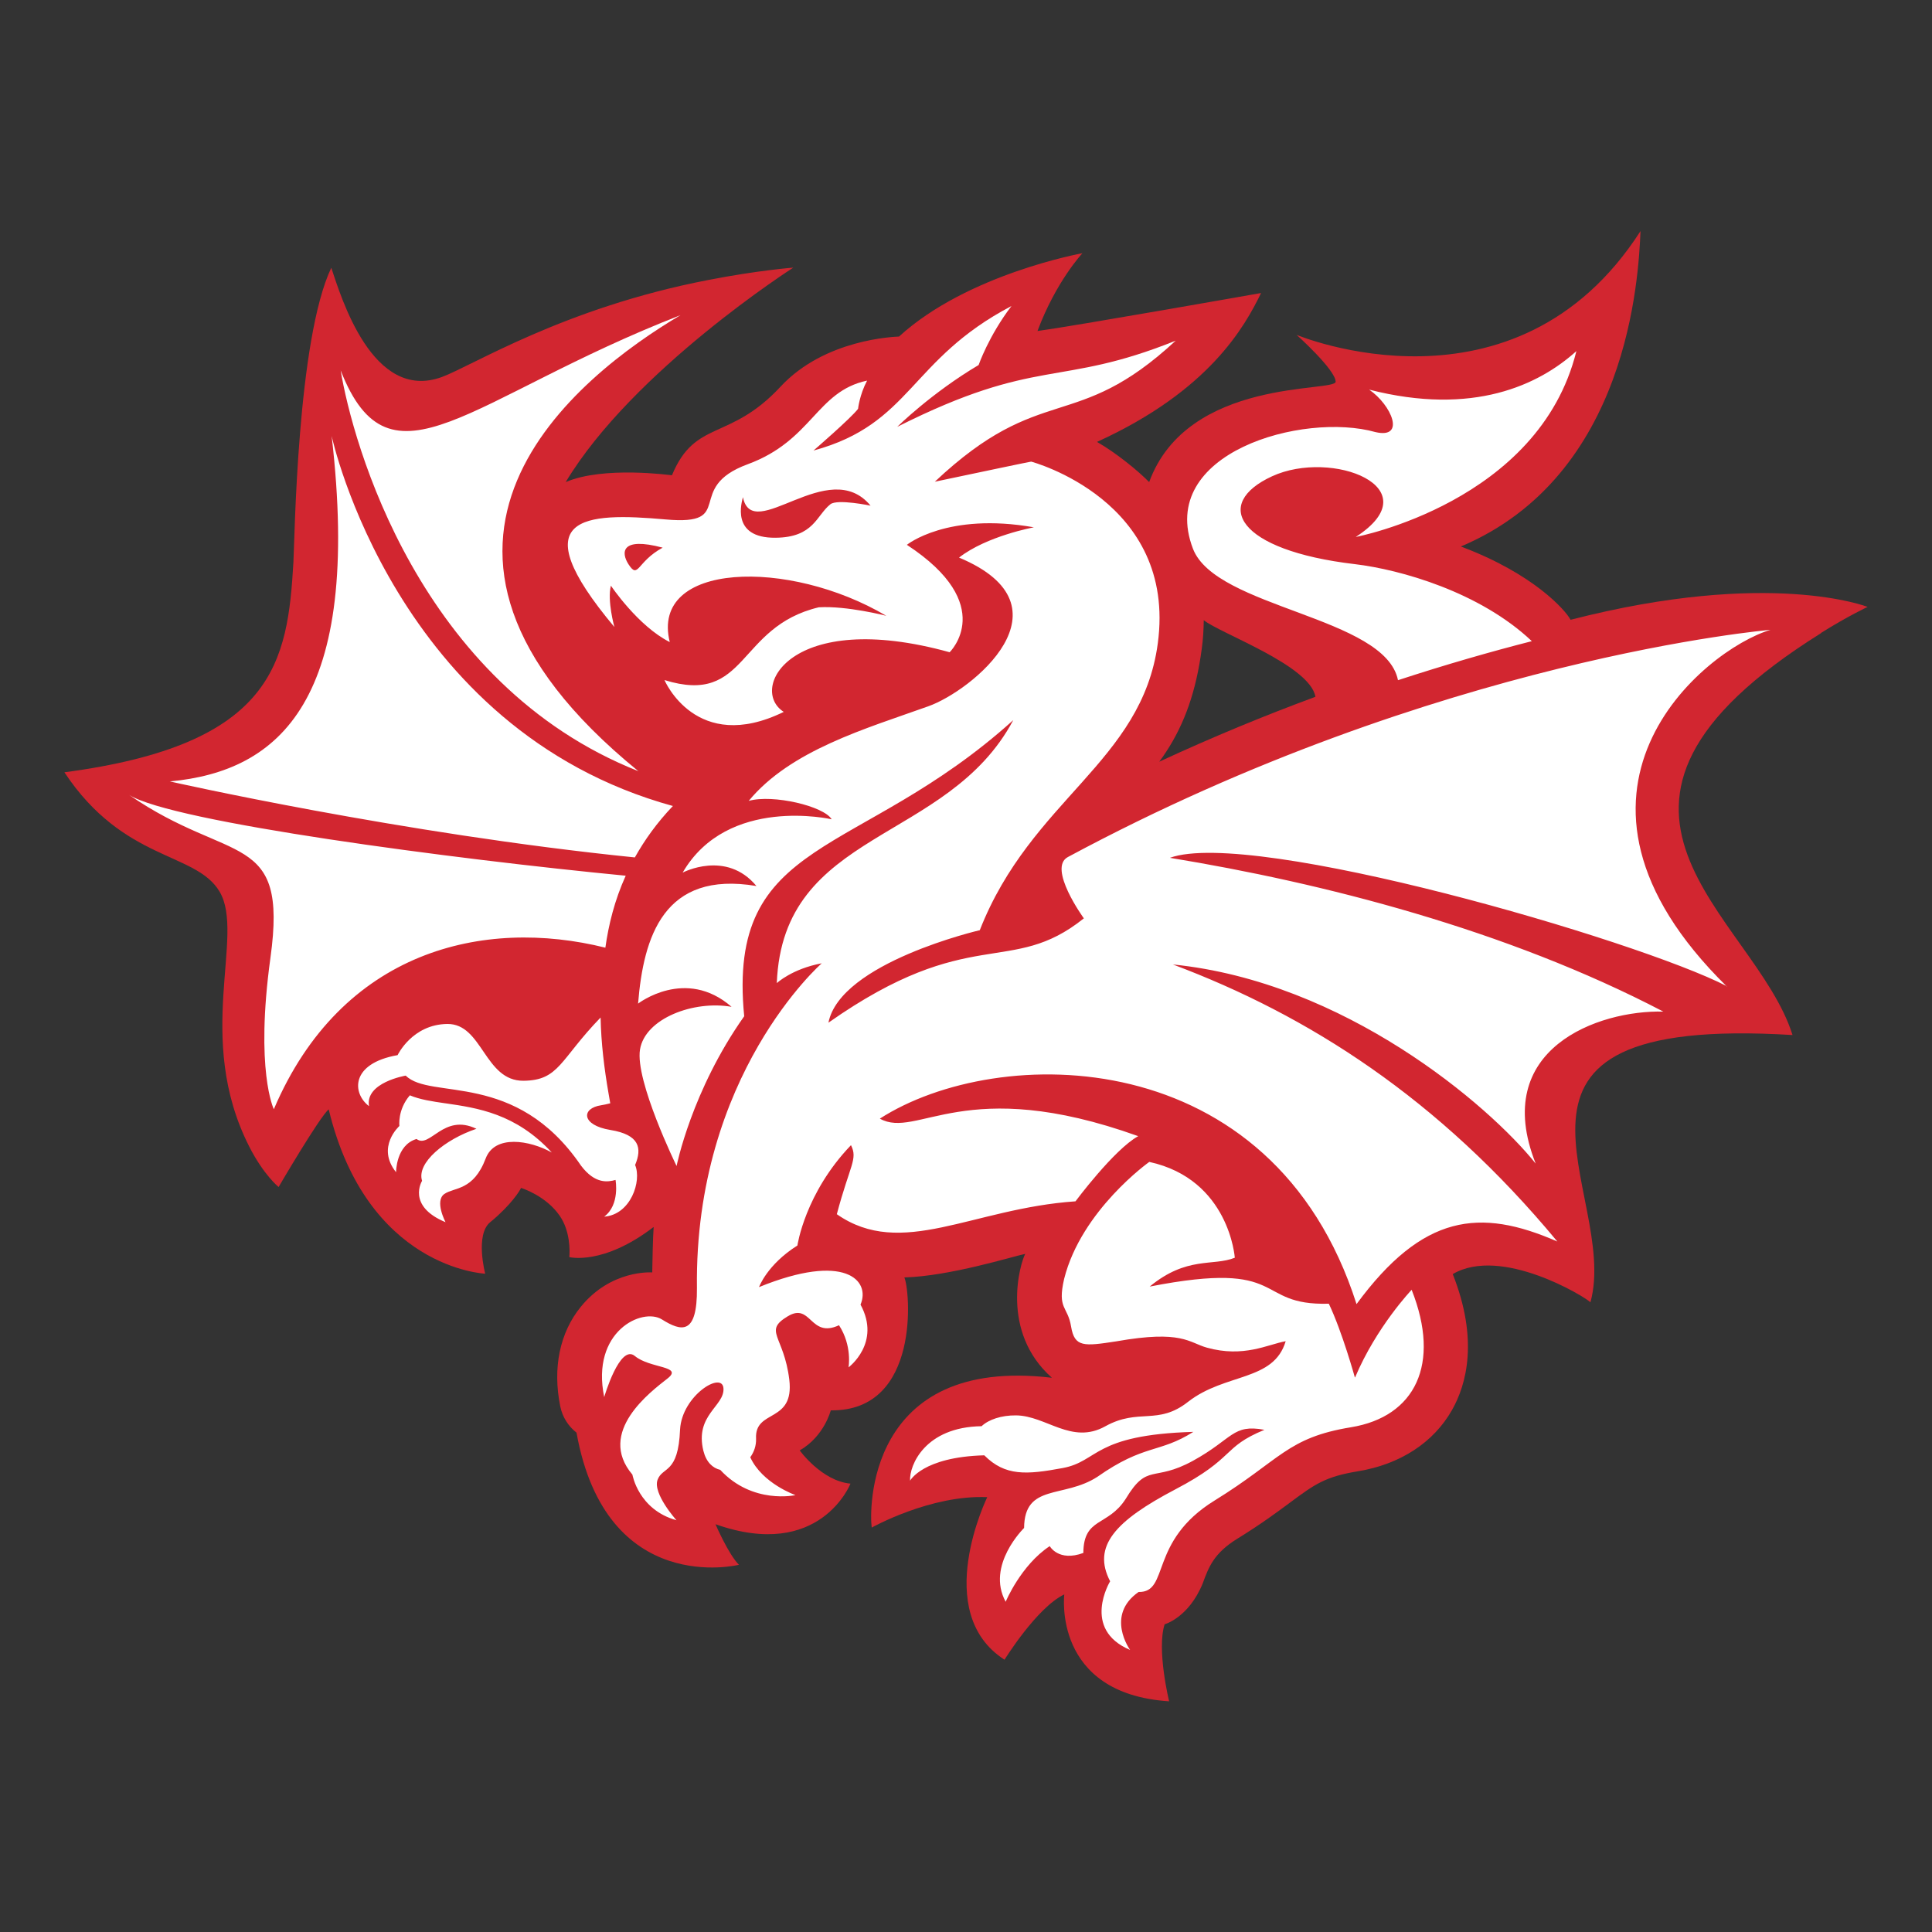
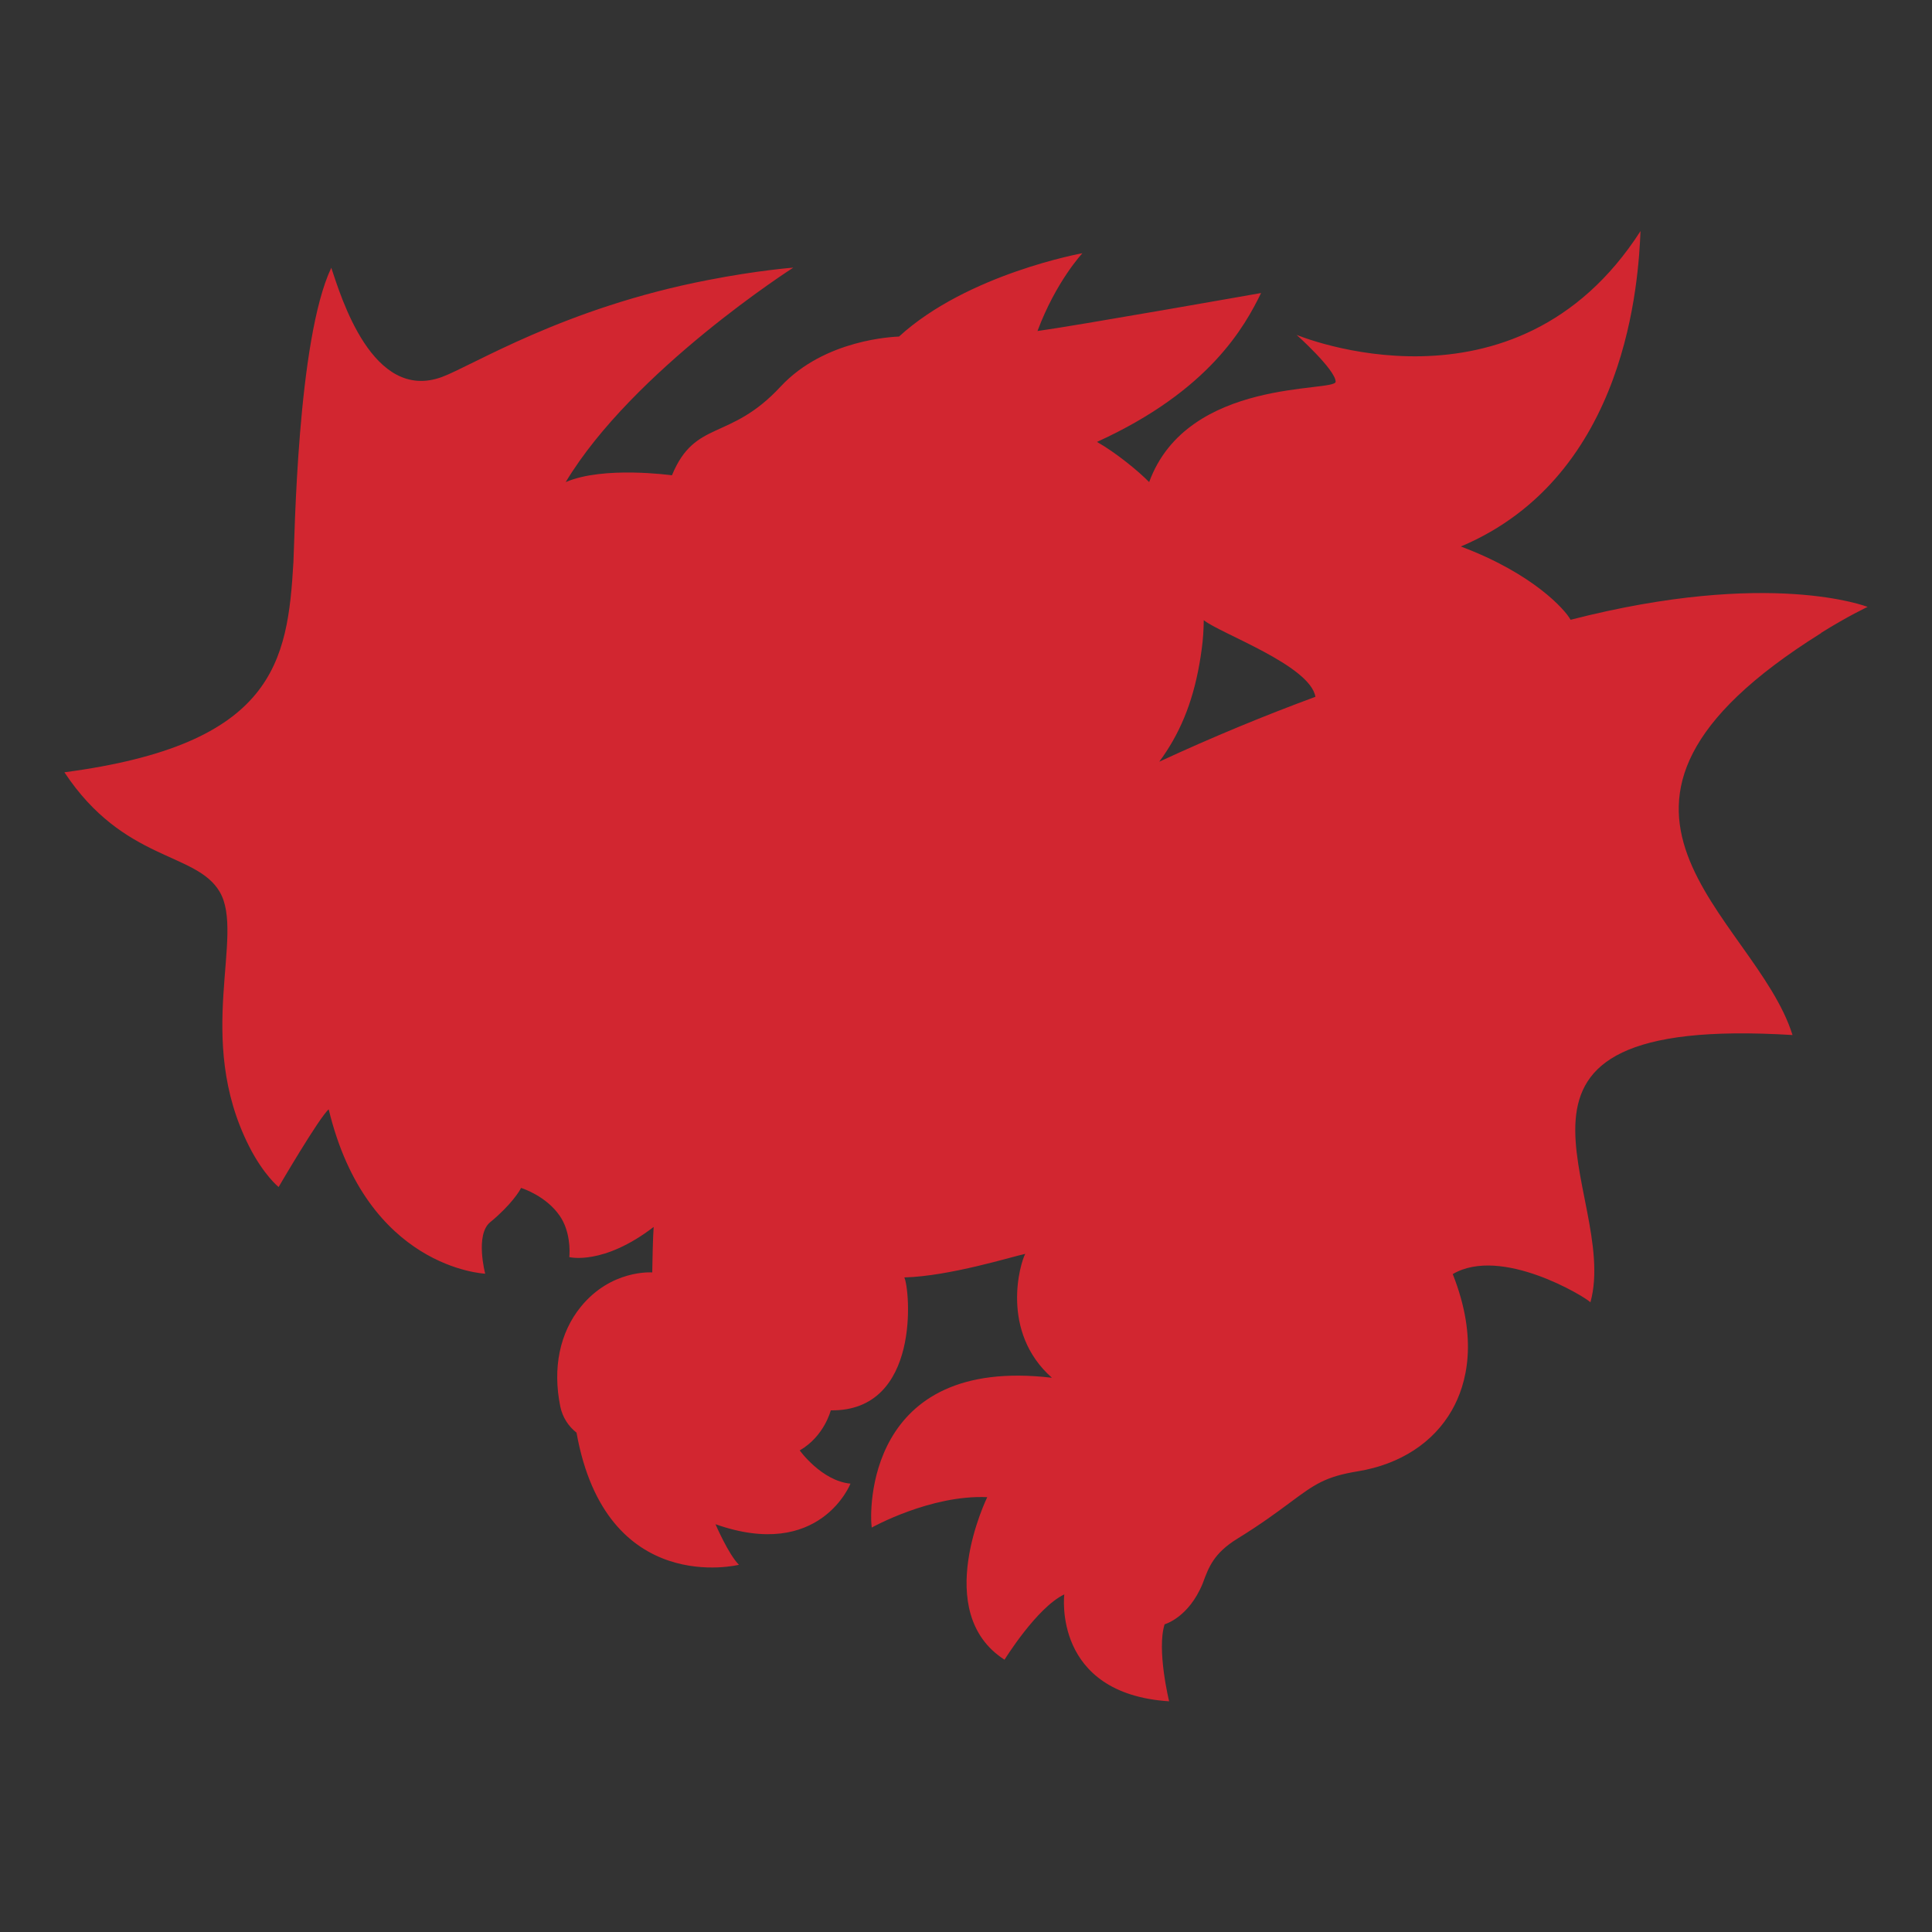
<svg xmlns="http://www.w3.org/2000/svg" id="uuid-c6fe9d25-86a5-413f-8d3a-65befd0e6982" viewBox="0 0 150 150">
  <rect x="0" y="0" width="150" height="150" fill="#333333" stroke="none" />
  <path d="M141.4,49.13c2.06-1.29,3.6-2.01,3.6-2.01,0,0-7.55-2.99-23.06,1-.4-.75-2.87-3.57-8.52-5.69,13.04-5.51,13.79-20.9,13.95-24.49-9.74,15.17-26.7,8.06-26.7,8.06,0,0,3,2.69,3.03,3.63,.03,.85-11.5-.36-14.48,7.8-.84-.86-2.56-2.27-4.05-3.12,8.74-3.98,11.47-8.96,12.74-11.56,0,0-14.54,2.57-17.36,2.95,1.44-3.86,3.49-6.04,3.49-6.04,0,0-8.92,1.6-14.24,6.47-.36,.02-5.76,.19-9.2,3.89-3.95,4.26-6.63,2.52-8.43,6.88-.07,0-5.3-.74-8.25,.53,5.22-8.69,17.67-16.65,17.67-16.65,0,0-2.72,.2-6.66,.97-11.16,2.16-18.24,6.64-20.62,7.52-5.4,1.98-7.84-6.25-8.59-8.48-2.65,5.58-2.84,21.05-2.94,22.87-.45,7.72-1.45,14.15-17.78,16.3,4.61,6.96,10.21,6.16,12.05,9.27,2.01,3.4-1.99,11.31,2.29,19.77,1.13,2.23,2.29,3.16,2.29,3.16,0,0,3.17-5.43,3.89-6.03,2.97,12.34,12.06,12.75,12.15,12.76,0,0-.8-3.03,.39-4,1.61-1.32,2.33-2.48,2.39-2.66,.16,.05,1.96,.64,3.01,2.17,.81,1.17,.79,2.72,.74,3.2,0,0,2.61,.68,6.55-2.34-.06,.8-.1,2.69-.11,3.53-.07,0-3.18-.23-5.54,2.66-1.64,2.01-2.21,4.76-1.6,7.75,.17,.83,.63,1.54,1.26,2.03,2.3,12.83,12.61,10.26,12.61,10.26-.82-.82-1.82-3.15-1.82-3.15,8.12,2.87,10.48-3.15,10.48-3.15-2.24-.21-3.94-2.58-3.94-2.58,1.91-1.1,2.41-3.11,2.41-3.11,7.02,.09,6.15-9.43,5.71-10.32,3.55-.1,8.37-1.62,9.39-1.83-.38,.68-1.99,6.02,2.07,9.62-14.48-1.72-14.17,10.44-13.99,11.63,0,0,4.58-2.56,8.97-2.36,0,0-4.39,8.94,1.34,12.62,0,0,2.5-4.05,4.64-5.07,0,0-.95,7.71,8.14,8.3,0,0-.98-4.01-.35-5.98,0,0,1.87-.51,2.96-3.18,.46-1.25,.85-2.34,2.71-3.48,1.77-1.09,3.03-2.02,4.04-2.77,1.94-1.44,2.74-2.03,5.3-2.45,3.28-.54,5.87-2.23,7.3-4.75,1.14-2.01,2.07-5.48,.06-10.56,3.77-2.21,10.27,1.76,10.69,2.19,2.35-8.51-10.64-22.37,15.69-20.75-2.92-9.34-19.57-17.58,2.21-31.2Zm-51.39,10c.18-.24,.36-.5,.53-.76,1.45-2.21,2.33-4.74,2.76-7.97,.11-.79,.15-1.53,.16-2.25,1.26,1.03,8.25,3.5,8.67,5.95-3.88,1.43-7.94,3.1-12.13,5.04Z" fill="#d22630" />
-   <path d="M49.57,59.88c-21.64-17.63-4.58-30.76,3.26-35.41-16.41,6.39-22.5,14.18-26.38,4.29,.91,5.52,6.03,24.36,23.13,31.12Zm-2.57,13.7c.25-1.78,.71-3.67,1.58-5.59-13.36-1.29-35.18-4.16-38.55-6.27,7.88,5.44,12.34,2.7,10.97,12.62-1.21,8.77,.26,11.78,.26,11.78,5.26-12.34,16.29-14.9,25.75-12.54Zm5.25-11c-21.6-5.94-26.5-28.73-26.5-28.73,2.39,20.57-4.07,26.03-12.56,26.82,0,0,17.93,4.06,36.1,5.9,.75-1.34,1.7-2.68,2.96-4Zm-17.68,23.08c-1.03-.15-1.97-.29-2.75-.62-.97,1.13-.81,2.38-.81,2.38,0,0-1.83,1.63-.26,3.59,0,0-.01-2.11,1.59-2.58,1.04,.78,2.09-2.03,4.65-.79-2.44,.82-4.67,2.64-4.22,4.04,0,0-1.22,1.95,1.82,3.21,0,0-.87-1.65-.09-2.19,.78-.54,2.25-.23,3.21-2.76,.7-1.86,3.41-1.42,5.13-.46-2.79-3.03-5.78-3.46-8.26-3.82Zm13.22,5.95s.36,1.93-.88,2.85c2.06-.15,2.93-2.77,2.4-4.01,.55-1.31,.35-2.35-1.92-2.72-2.27-.37-2.28-1.69-.71-1.92,.19-.03,.43-.08,.7-.15l-.13-.75c-.34-1.96-.58-3.94-.62-5.91-3.17,3.27-3.2,4.88-5.98,4.91-3.04,.03-3.18-4.44-5.92-4.41-2.73,.03-3.86,2.42-3.86,2.42-3.7,.65-3.52,2.98-2.22,3.96-.31-1.84,2.85-2.37,2.85-2.37,1.94,1.93,8.53-.46,13.61,6.99,1.1,1.46,2.1,1.27,2.68,1.11Zm57.4,15.33s-.98-3.54-2.02-5.72c-5.9,.16-3.04-3.46-13.91-1.33,2.9-2.39,4.92-1.56,6.61-2.24,0,0-.42-6.08-6.64-7.44,0,0-5.27,3.74-6.61,9.08-.55,2.37,.28,2.1,.54,3.71,.27,1.61,.99,1.53,3.52,1.14,5.1-.9,5.62,.1,7.02,.49,2.86,.8,4.73-.25,6.12-.5-.93,3.14-4.68,2.45-7.57,4.7-2.37,1.87-3.83,.46-6.44,1.91-2.61,1.45-4.59-.83-6.93-.85-1.13-.01-2.12,.32-2.67,.84-4.39,.06-5.62,3.04-5.55,4.23,0,0,.97-1.84,5.76-1.97,1.62,1.63,3.28,1.51,6.08,.99,2.82-.52,2.34-2.58,10.15-2.81-2.65,1.68-3.79,.92-7.45,3.49-2.62,1.7-5.66,.49-5.69,3.97,0,0-2.98,2.9-1.43,5.73,0,0,1.17-2.83,3.42-4.32,0,0,.68,1.24,2.61,.53,.02-2.79,1.9-2.03,3.29-4.2,1.71-2.84,2.12-1.25,5.23-2.96,3.11-1.71,3.05-2.86,5.54-2.4-3.33,1.37-2.21,2.16-6.91,4.62-4.69,2.46-6.48,4.43-5.07,7.14,0,0-2.26,3.72,1.55,5.33,0,0-1.95-2.68,.66-4.5,2.43,.05,.76-3.93,5.9-7.1,5.14-3.17,5.62-4.88,10.6-5.69,4.97-.82,6.99-4.89,4.7-10.67,0,0-2.73,2.86-4.39,6.8Zm28.88-30.35c-15.31-15.04-1.79-26.15,3.39-27.69,0,0-25.77,2.17-54.55,17.64-1.6,.85,1.24,4.76,1.24,4.76-5.69,4.57-8.82,.36-19.83,8.1,.92-4.67,11.75-7.18,11.75-7.18,3.99-10.17,12.58-13.03,13.82-22.26,1.5-11.12-9.83-14.12-9.83-14.12-.27,.04-3.63,.75-7.48,1.56,8.33-7.84,10.87-3.69,18.7-10.95-9.13,3.67-10.68,1.19-21.62,6.69,0,0,2.66-2.63,6.32-4.8,0,0,.78-2.26,2.55-4.58-7.94,4.16-7.75,9.15-15.37,11.22,0,0,2.92-2.52,3.46-3.24,0,0,.11-1.07,.7-2.19-3.95,.84-4.24,4.64-9.26,6.49-5.02,1.84-.79,4.79-6.37,4.29-6.31-.56-11.27-.34-3.99,8.35,0,0-.57-2.05-.27-3.21,0,0,2.1,3.14,4.57,4.38-1.54-6.24,9.26-6.51,16.81-2.04,0,0-3.07-.79-5.24-.66-6.39,1.52-5.5,7.66-11.98,5.65,0,0,2.45,5.8,9.26,2.47-2.74-1.74,.46-8.07,12.88-4.63,0,0,3.79-3.68-3.32-8.34,0,0,3.13-2.55,9.86-1.36,0,0-3.66,.67-5.81,2.35,9.08,3.8,.98,10.36-2.4,11.55-4.83,1.73-10.68,3.4-13.93,7.34,1.88-.53,5.84,.41,6.44,1.43,0,0-8.08-1.87-11.57,4.14,0,0,3.38-1.79,5.73,1.04-7.21-1.22-8.77,3.96-9.19,9.13,0,0,3.69-2.86,7.26,.25-2.93-.52-6.71,.89-7.11,3.31-.4,2.42,2.84,9.05,2.84,9.05,0,0,1.16-5.85,5.25-11.63-1.38-14.03,8.89-12.16,20.89-22.99-5.12,9.61-17.89,8.45-18.36,20.42,0,0,1.18-1.11,3.49-1.54,0,0-9.9,8.65-9.69,25.21,.03,3.68-1.2,3.39-2.72,2.44-1.52-.95-5.53,.92-4.48,6.03,0,0,1.21-4.16,2.38-3.19,1.18,.98,3.8,.76,2.53,1.75-1.27,1-5.53,4.15-2.72,7.46,0,0,.46,2.72,3.42,3.54,0,0-1.85-2.06-1.47-3.13,.39-1.07,1.61-.42,1.75-3.92,.15-2.63,3.29-4.57,3.37-3.18,.08,1.38-2.24,2.06-1.56,4.84,.22,.88,.72,1.34,1.31,1.48,2.51,2.71,5.84,1.96,5.84,1.96,0,0-2.58-.9-3.51-2.94,.29-.4,.47-.9,.45-1.45-.12-2.32,2.99-1.16,2.58-4.58-.42-3.43-2.05-3.76-.11-4.92,1.82-1.09,1.71,1.75,3.97,.7,1.04,1.6,.74,3.27,.74,3.27,0,0,2.55-1.89,.93-4.87,.8-1.88-1.21-4.08-7.88-1.36,0,0,.62-1.74,2.98-3.23,0,0,.58-4.06,4.16-7.79,.54,1.09-.07,1.49-1.1,5.36,5.03,3.51,10.51-.45,18.53-1,0,0,2.99-4.02,4.87-5.06-13.48-4.84-17.15,.27-20.06-1.36,9.14-5.88,30.49-6.03,37.01,14.4,5.14-6.98,9.56-7.5,15.59-4.86-9.22-11.13-19.35-17.57-29.85-21.51,13.31,1.34,24.52,10.9,28.17,15.46-3.54-8.92,4.88-11.93,9.91-11.8-12.21-6.38-26.47-10-38.31-11.94,6.38-2.31,36.24,6.36,43.25,9.97ZM48.79,43.8c-.57-.89-.6-2.15,2.66-1.28-2.03,1.1-1.87,2.5-2.66,1.28Zm15.67-4.64c-1.08,.86-1.27,2.56-4.24,2.59-3.56,.04-2.6-2.86-2.54-3.15,.76,3.69,6.65-3.29,9.91,.66,0,0-2.57-.54-3.12-.11Zm40.73,4.64c-9.17-1.08-11.07-4.68-6.43-6.82,4.64-2.14,12.42,.88,6.5,4.71,0,0,14.23-2.68,17.13-14.43-2.9,2.62-8.01,5.06-16.09,2.99,1.74,1.19,2.86,3.84,.5,3.3-5.62-1.59-17.03,1.61-14.18,9.05,1.77,4.63,14.93,5.26,15.92,10.21,3.73-1.22,7.22-2.22,10.39-3.03-4.03-3.82-10.21-5.56-13.74-5.98Z" fill="#fff" />
</svg>